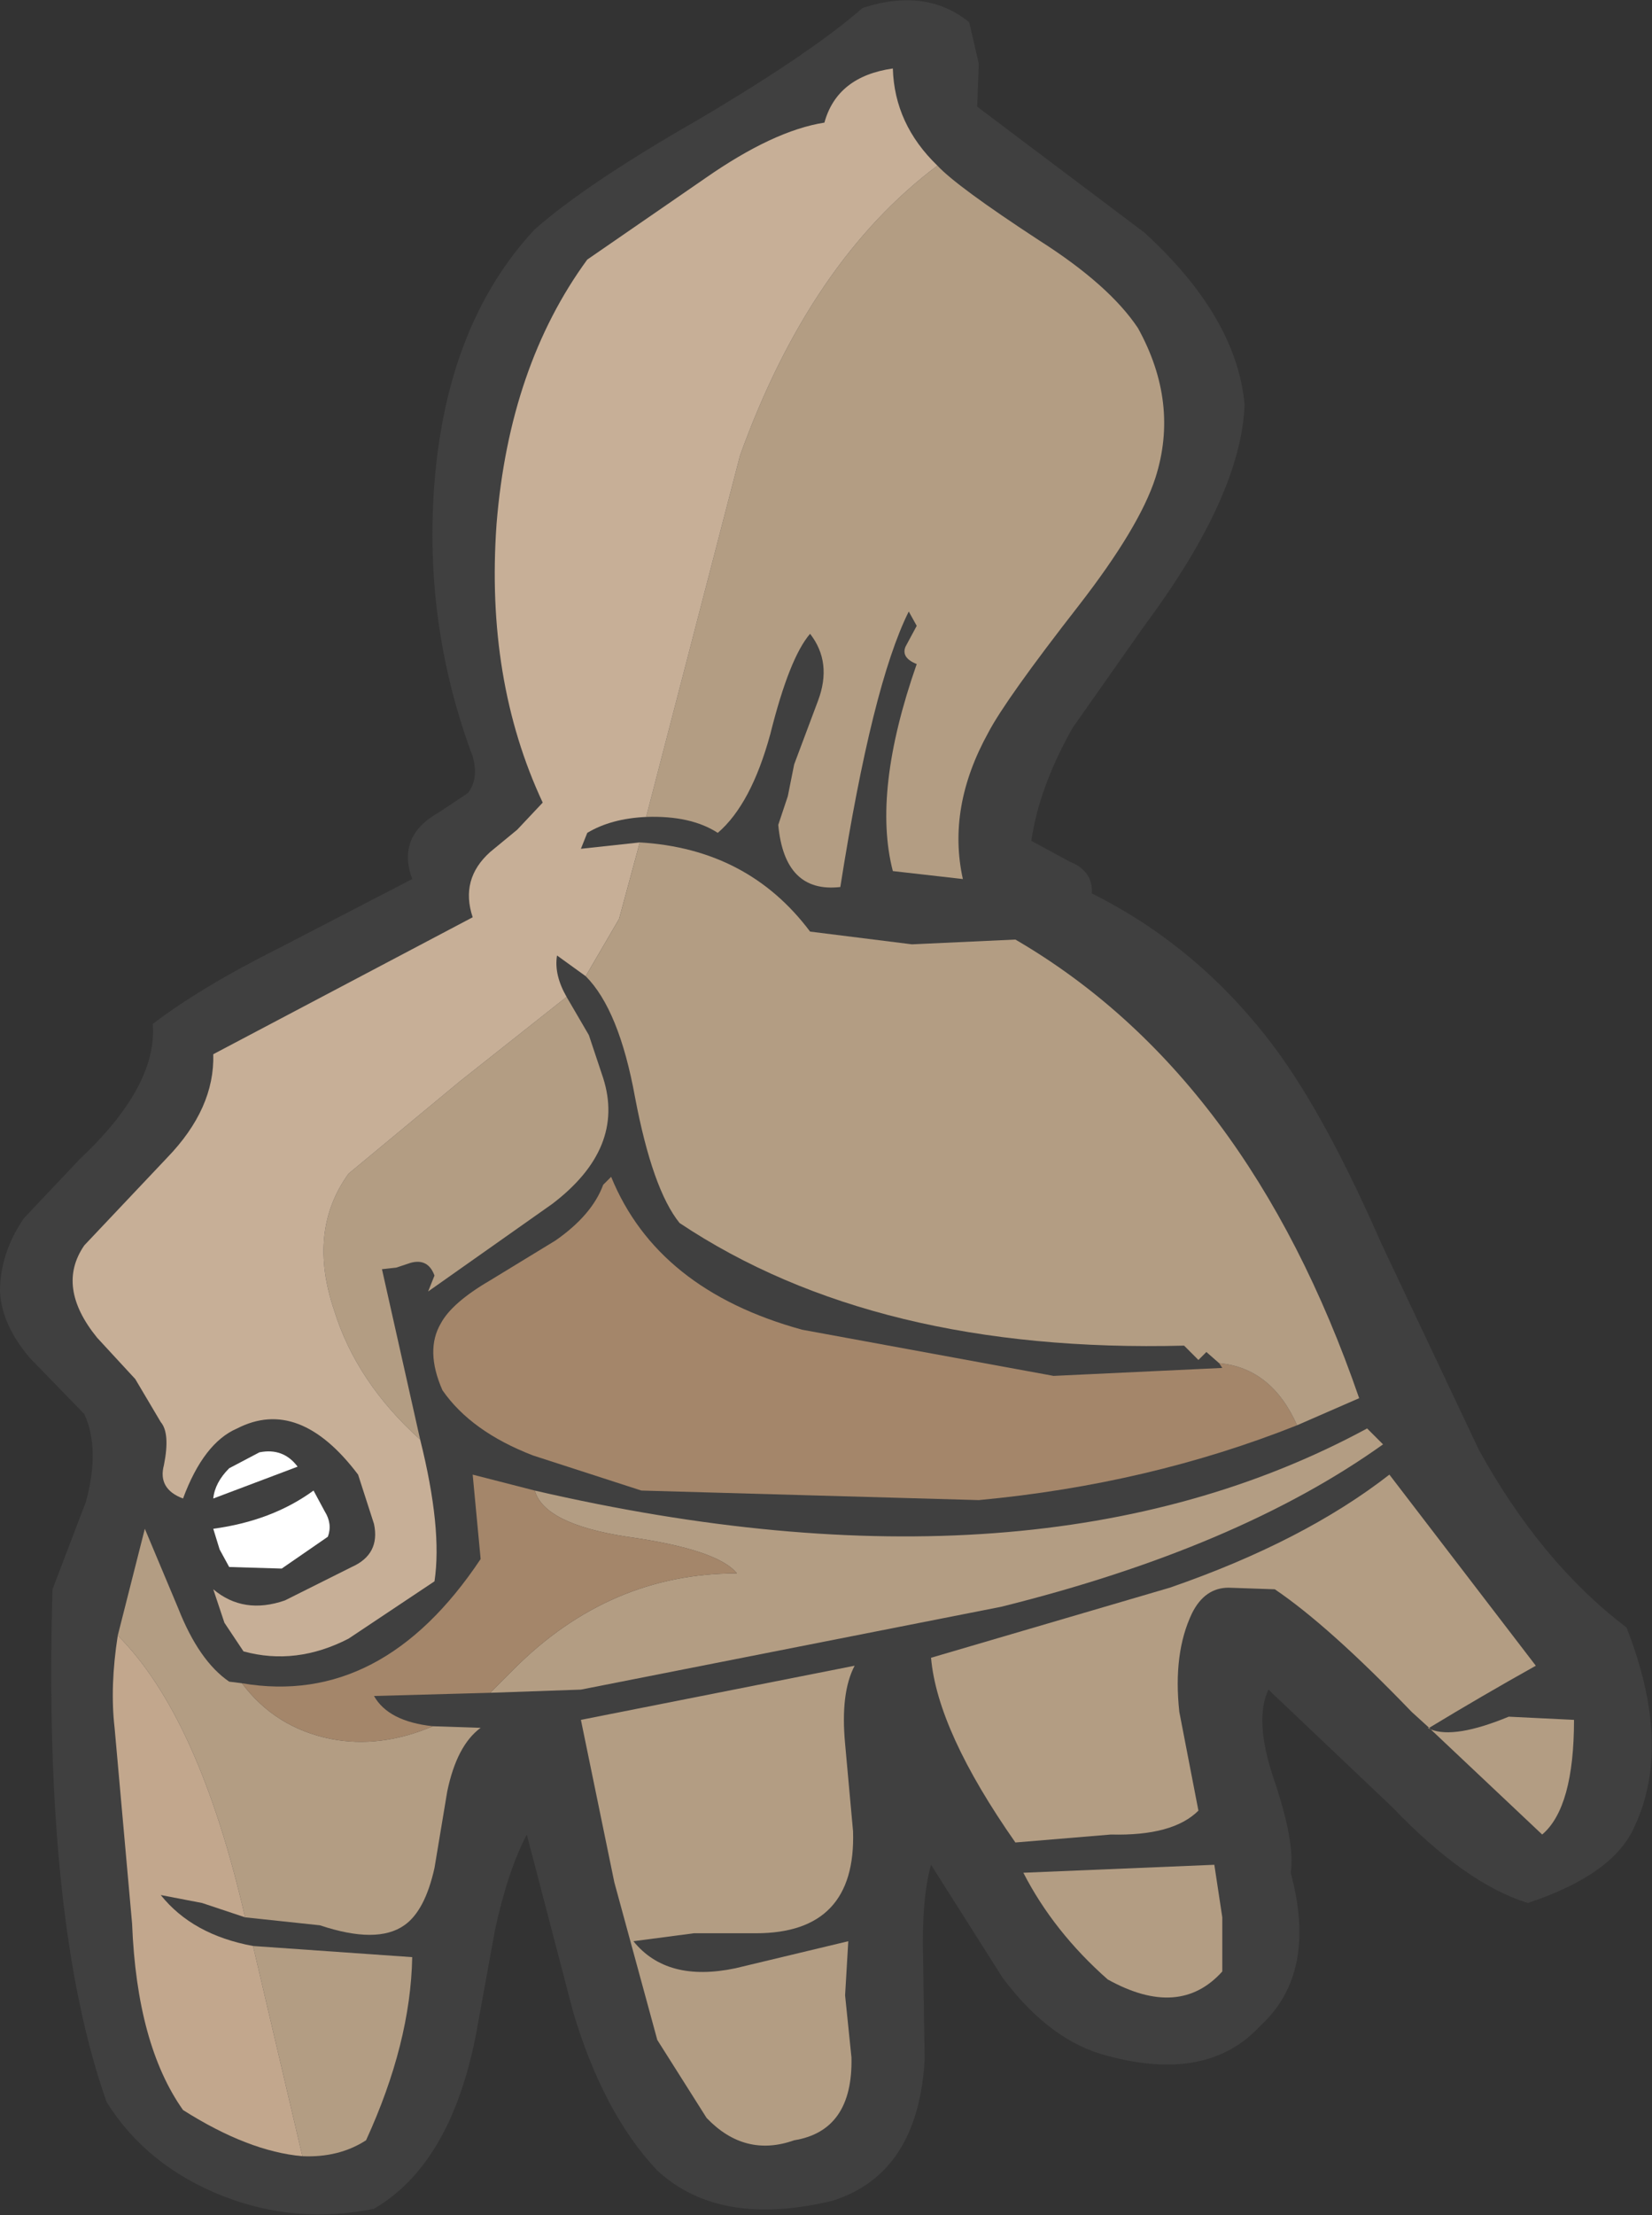
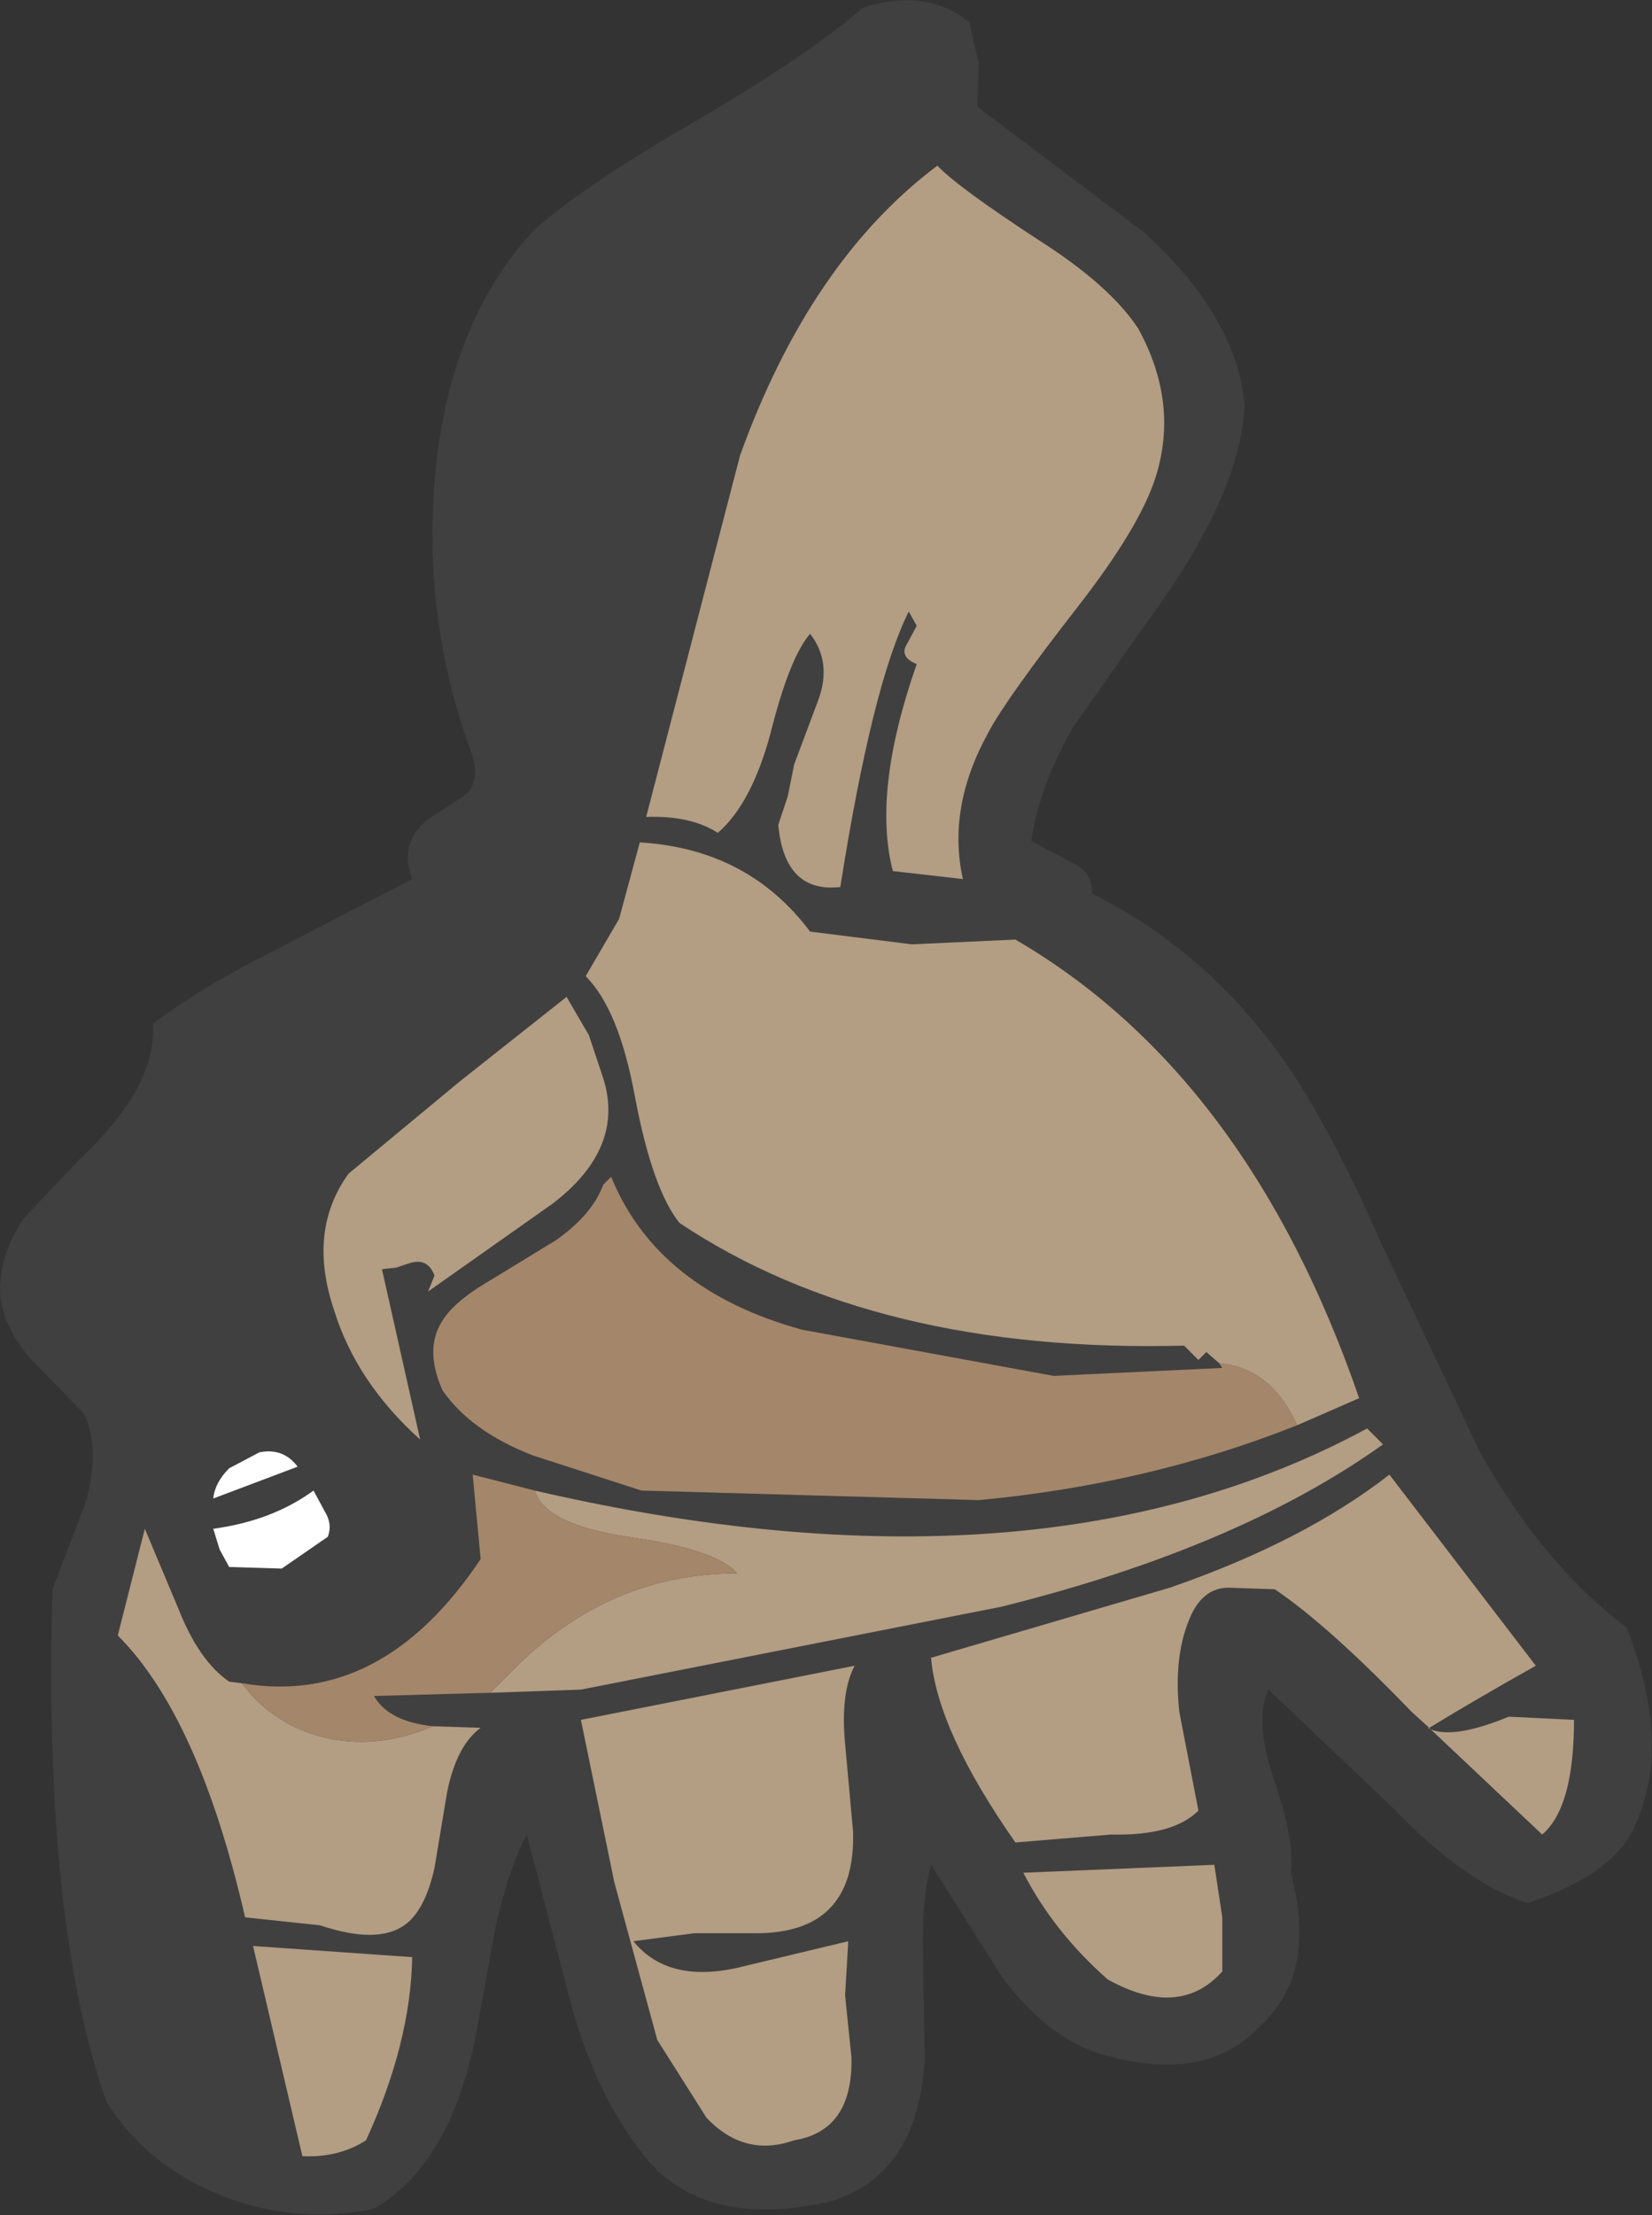
<svg xmlns="http://www.w3.org/2000/svg" height="69.55px" width="51.9px">
  <rect width="100%" height="100%" fill="#333333" stroke="none" />
  <g transform="matrix(1.0, 0.0, 0.0, 1.0, 25.95, 7.75)">
    <path d="M1.15 -7.5 Q3.15 -8.15 4.5 -7.05 L4.8 -5.75 4.75 -4.4 10.0 -0.45 Q12.9 2.2 13.15 4.95 13.05 7.8 10.0 11.9 L7.75 15.1 Q6.7 16.95 6.45 18.65 L7.65 19.3 Q8.4 19.6 8.35 20.3 11.75 22.0 14.1 25.15 15.7 27.3 17.45 31.3 L20.5 37.75 Q22.45 41.3 25.15 43.35 26.6 47.05 25.4 49.6 24.75 51.1 22.05 52.0 20.1 51.4 17.8 49.0 L13.9 45.3 Q13.45 46.25 14.05 48.05 14.75 50.1 14.6 51.05 15.45 54.2 13.65 55.85 12.0 57.65 8.85 56.8 7.05 56.35 5.55 54.35 L3.3 50.8 Q3.0 51.85 3.05 53.75 L3.1 56.9 Q2.9 60.5 0.2 61.35 -3.35 62.2 -5.3 60.4 -7.0 58.6 -7.95 55.4 L-9.4 49.85 Q-10.0 51.0 -10.4 52.85 L-11.0 56.15 Q-11.8 60.2 -14.2 61.6 -16.65 62.1 -18.95 61.2 -21.35 60.25 -22.6 58.25 -24.6 52.6 -24.3 42.15 L-23.25 39.4 Q-22.8 37.75 -23.3 36.65 L-25.0 34.9 Q-25.9 33.85 -25.95 32.8 -25.95 31.6 -25.2 30.5 L-23.45 28.65 Q-21.0 26.35 -21.15 24.4 -19.65 23.25 -17.15 22.0 L-13.0 19.85 Q-13.5 18.5 -12.15 17.75 L-11.25 17.15 Q-10.9 16.7 -11.1 16.0 -12.65 11.85 -12.3 7.4 -11.9 2.4 -9.15 -0.55 -7.5 -2.0 -4.0 -4.0 -0.45 -6.1 1.15 -7.5" fill="#404040" fill-rule="evenodd" stroke="none" />
    <path d="M-8.6 30.05 L-12.5 32.8 -12.3 32.3 Q-12.5 31.75 -13.05 31.9 L-13.5 32.05 -13.95 32.1 -12.75 37.45 Q-14.75 35.65 -15.45 33.4 -16.3 30.9 -15.0 29.1 L-11.5 26.2 -8.15 23.55 -7.45 24.75 -7.0 26.1 Q-6.3 28.3 -8.6 30.05" fill="#b39d83" fill-rule="evenodd" stroke="none" />
    <path d="M6.7 -0.2 Q8.9 1.2 9.8 2.55 11.1 4.9 10.35 7.25 9.85 8.8 7.95 11.25 5.65 14.2 5.1 15.25 3.8 17.6 4.3 19.85 L2.1 19.6 Q1.45 17.1 2.85 13.1 2.35 12.9 2.5 12.55 L2.85 11.9 2.6 11.45 Q1.45 13.75 0.45 20.1 -1.3 20.3 -1.5 18.15 L-1.2 17.25 -1.0 16.25 -0.25 14.25 Q0.2 13.05 -0.5 12.15 -1.15 12.9 -1.75 15.3 -2.35 17.5 -3.4 18.4 -4.25 17.85 -5.65 17.9 L-2.7 6.55 Q-0.5 0.45 3.5 -2.55 4.1 -1.9 6.7 -0.2" fill="#b39d83" fill-rule="evenodd" stroke="none" />
-     <path d="M-3.8 -2.15 Q-1.65 -3.65 -0.05 -3.9 0.35 -5.35 2.1 -5.6 2.15 -3.85 3.5 -2.55 -0.5 0.45 -2.7 6.55 L-5.65 17.9 Q-6.75 17.95 -7.5 18.4 L-7.7 18.9 -5.85 18.7 -6.5 21.1 -7.55 22.9 -8.45 22.25 Q-8.55 22.85 -8.15 23.55 L-11.5 26.2 -15.0 29.1 Q-16.3 30.9 -15.45 33.4 -14.75 35.65 -12.75 37.45 -12.05 40.25 -12.3 41.9 L-15.0 43.7 Q-16.65 44.55 -18.3 44.1 L-18.9 43.2 -19.25 42.15 Q-18.3 42.95 -17.0 42.5 L-14.9 41.45 Q-14.0 41.05 -14.2 40.1 L-14.7 38.55 Q-16.55 36.1 -18.5 37.1 -19.55 37.55 -20.2 39.3 -21.0 39.0 -20.8 38.25 -20.6 37.25 -20.9 36.9 L-21.7 35.55 -22.9 34.25 Q-24.2 32.65 -23.3 31.35 L-20.7 28.6 Q-19.2 27.05 -19.25 25.35 L-11.1 21.05 Q-11.5 19.85 -10.55 19.0 L-9.7 18.3 -8.9 17.45 Q-10.7 13.6 -10.35 8.7 -9.95 3.75 -7.5 0.4 L-3.8 -2.15" fill="#c7af97" fill-rule="evenodd" stroke="none" />
    <path d="M12.35 35.05 Q14.0 35.2 14.8 37.0 10.15 38.85 4.8 39.35 L-5.8 39.05 -9.2 37.95 Q-11.15 37.2 -12.05 35.9 -12.6 34.65 -12.1 33.8 -11.75 33.15 -10.55 32.45 L-8.5 31.2 Q-7.35 30.4 -7.0 29.45 L-6.75 29.2 Q-5.3 32.75 -0.75 34.0 L7.15 35.45 12.45 35.2 12.35 35.05" fill="#a4866a" fill-rule="evenodd" stroke="none" />
    <path d="M16.75 36.15 L14.8 37.0 Q14.0 35.2 12.35 35.05 L11.95 34.7 11.7 34.95 11.25 34.5 Q1.55 34.75 -4.6 30.65 -5.45 29.6 -6.0 26.7 -6.5 23.95 -7.55 22.9 L-6.5 21.1 -5.85 18.7 Q-2.45 18.9 -0.5 21.5 L2.7 21.9 5.95 21.75 Q13.25 26.0 16.75 36.15" fill="#b39d83" fill-rule="evenodd" stroke="none" />
    <path d="M-13.0 53.7 Q-13.05 56.4 -14.45 59.45 -15.3 60.0 -16.45 59.95 L-18.0 53.35 -13.0 53.7" fill="#b39d83" fill-rule="evenodd" stroke="none" />
    <path d="M-11.9 48.5 L-12.3 50.9 Q-12.6 52.25 -13.25 52.7 -14.1 53.3 -15.9 52.7 L-18.25 52.45 Q-19.7 46.15 -22.25 43.6 L-21.4 40.25 -20.35 42.75 Q-19.7 44.4 -18.75 45.05 L-18.35 45.1 Q-17.3 46.5 -15.55 46.85 -14.0 47.15 -12.35 46.45 L-10.85 46.5 Q-11.6 47.05 -11.9 48.5" fill="#b39d83" fill-rule="evenodd" stroke="none" />
    <path d="M17.0 37.1 L17.5 37.6 Q12.95 40.85 5.5 42.7 L-7.7 45.3 -10.55 45.4 -9.8 44.65 Q-6.8 41.65 -2.8 41.65 -3.4 40.9 -6.25 40.5 -8.85 40.1 -9.15 39.05 6.65 42.7 17.0 37.1" fill="#b39d83" fill-rule="evenodd" stroke="none" />
    <path d="M-9.15 39.05 Q-8.85 40.1 -6.25 40.5 -3.4 40.9 -2.8 41.65 -6.8 41.65 -9.8 44.65 L-10.55 45.4 -14.2 45.5 Q-13.75 46.3 -12.35 46.45 -14.0 47.15 -15.55 46.85 -17.3 46.5 -18.35 45.1 -13.95 45.85 -10.85 41.2 L-11.1 38.55 -9.15 39.05" fill="#a4866a" fill-rule="evenodd" stroke="none" />
-     <path d="M-20.9 51.75 Q-19.9 53.0 -18.0 53.35 L-16.45 59.95 Q-18.15 59.8 -20.2 58.5 -21.65 56.45 -21.8 52.65 L-22.35 46.5 Q-22.5 45.2 -22.25 43.6 -19.7 46.15 -18.25 52.45 L-19.6 52.0 -20.9 51.75" fill="#c2a78d" fill-rule="evenodd" stroke="none" />
    <path d="M-16.1 39.05 L-15.75 39.7 Q-15.5 40.1 -15.65 40.5 L-17.1 41.5 -18.75 41.45 -19.05 40.9 -19.25 40.25 Q-17.4 40.0 -16.1 39.05" fill="#ffffff" fill-rule="evenodd" stroke="none" />
    <path d="M-17.8 37.85 Q-17.05 37.7 -16.6 38.3 L-19.25 39.3 Q-19.2 38.8 -18.75 38.35 L-17.8 37.85" fill="#ffffff" fill-rule="evenodd" stroke="none" />
    <path d="M0.85 49.75 Q0.95 52.95 -2.2 52.95 L-4.15 52.95 -6.05 53.2 Q-5.0 54.5 -2.85 54.05 L0.7 53.2 0.6 54.9 0.8 56.85 Q0.85 59.15 -1.0 59.45 -2.55 60.0 -3.75 58.75 L-5.3 56.3 -6.65 51.35 -7.7 46.25 0.9 44.55 Q0.45 45.4 0.6 47.0 L0.85 49.75" fill="#b39d83" fill-rule="evenodd" stroke="none" />
    <path d="M5.95 50.1 Q3.5 46.6 3.3 44.3 L10.8 42.1 Q15.0 40.65 17.7 38.55 L22.3 44.55 Q20.6 45.5 18.95 46.5 L19.0 46.55 Q19.75 46.85 21.45 46.15 L23.5 46.25 Q23.5 49.0 22.5 49.85 L19.0 46.55 18.9 46.5 18.95 46.5 18.4 46.0 Q15.8 43.3 14.1 42.15 L12.65 42.1 Q11.9 42.1 11.5 42.9 10.9 44.15 11.1 46.0 L11.7 49.1 Q10.9 49.9 8.95 49.85 L5.95 50.1" fill="#b39d83" fill-rule="evenodd" stroke="none" />
    <path d="M12.2 50.8 L12.45 52.45 12.45 54.15 Q11.1 55.65 8.85 54.4 7.15 52.9 6.2 51.05 L12.2 50.8" fill="#b39d83" fill-rule="evenodd" stroke="none" />
  </g>
</svg>